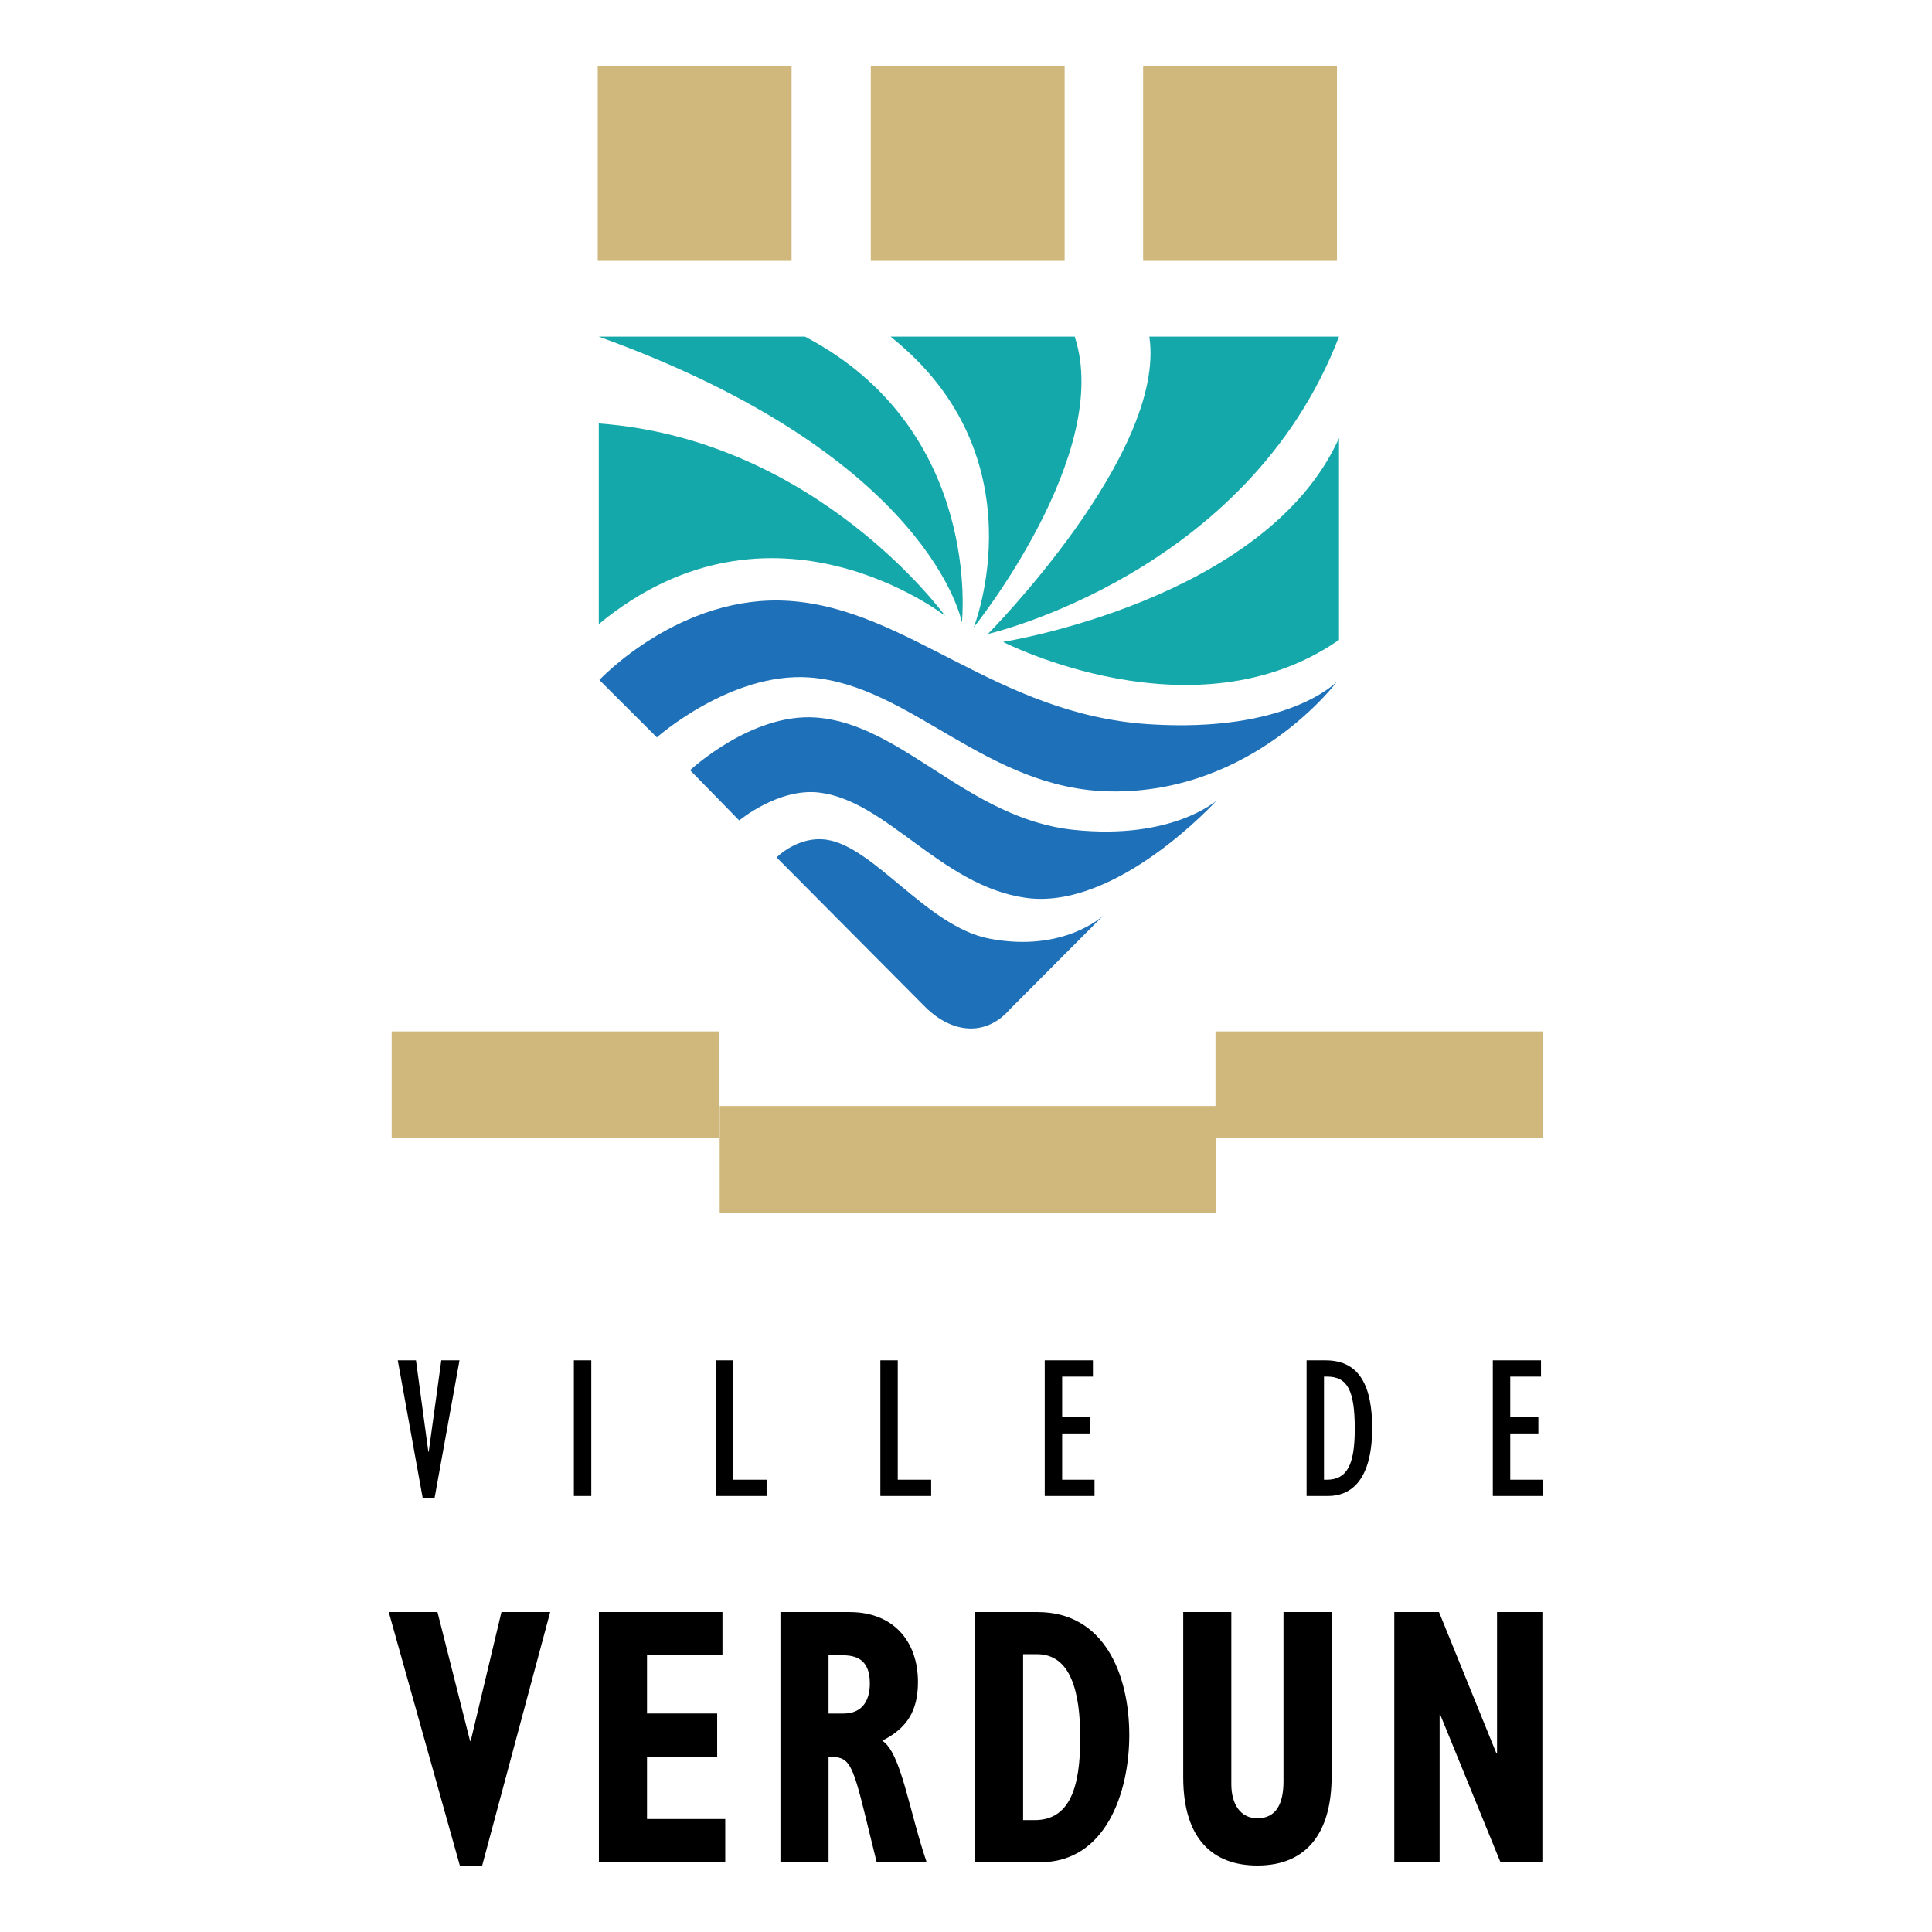
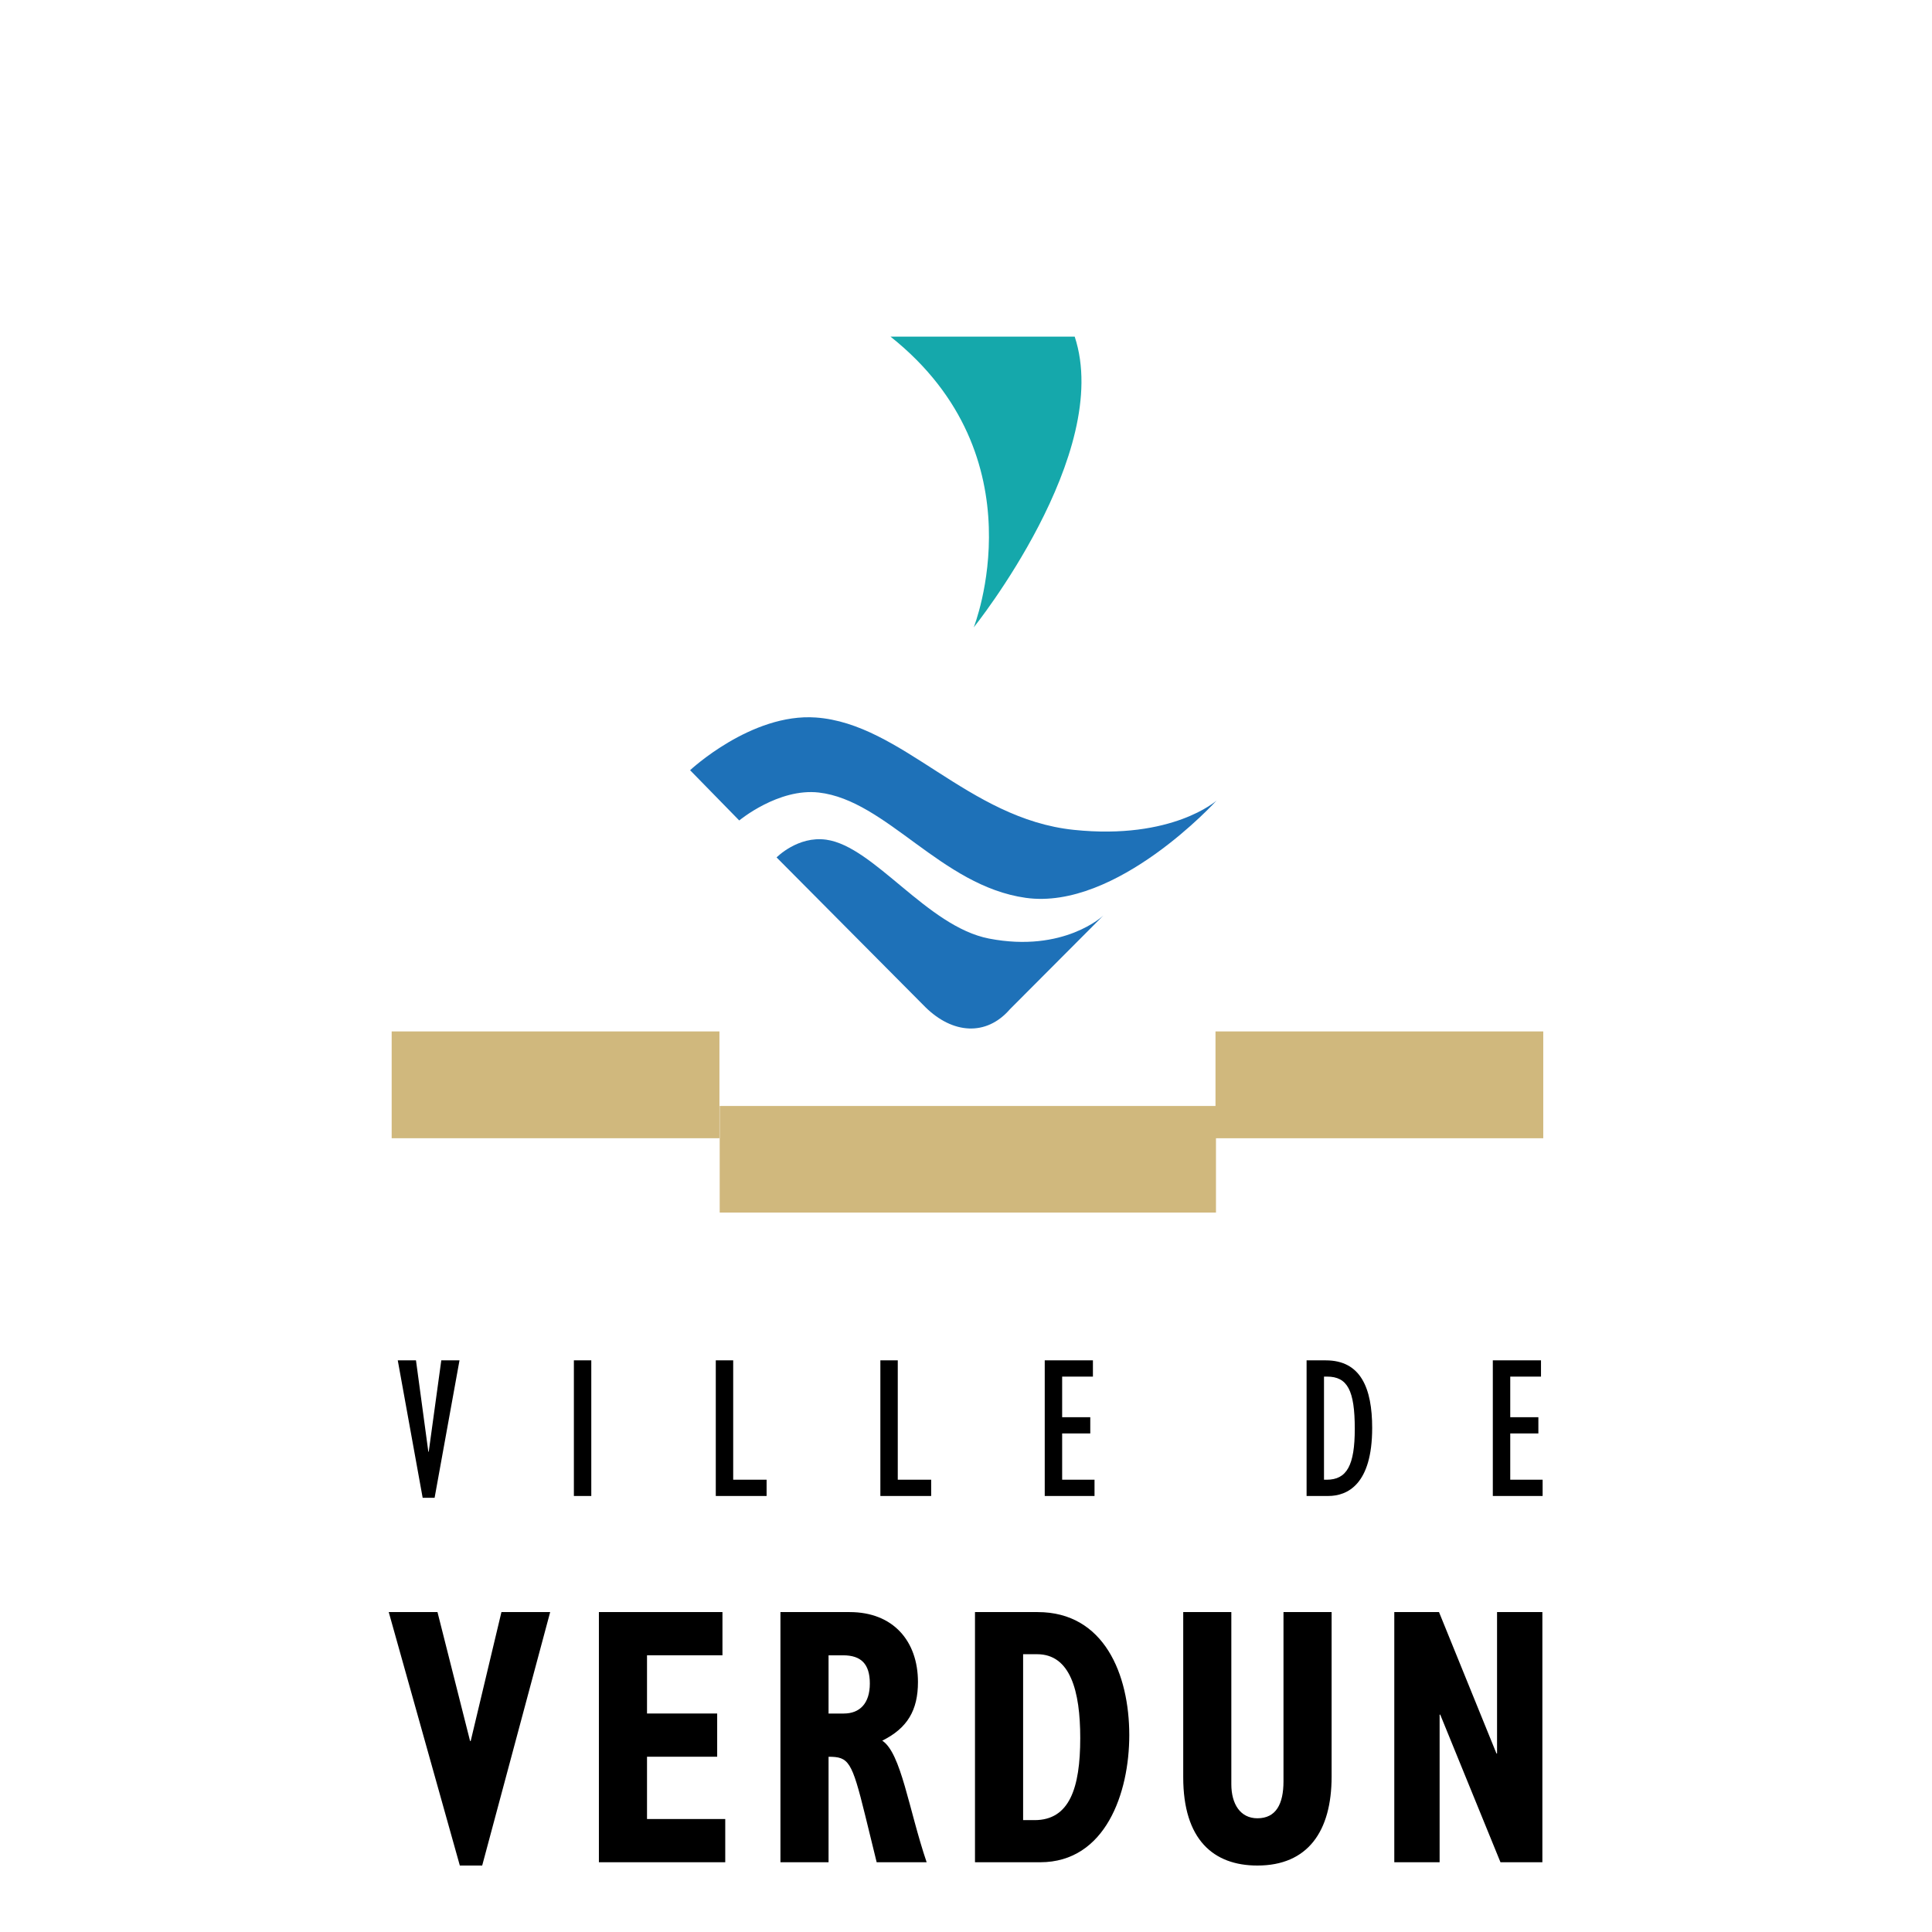
<svg xmlns="http://www.w3.org/2000/svg" width="2500" height="2500" viewBox="0 0 192.756 192.756">
  <g fill-rule="evenodd" clip-rule="evenodd">
    <path fill="#fff" d="M0 0h192.756v192.756H0V0z" />
    <path fill="#d0b87d" d="M71.804 110.346h49.514v10.633H71.804v-10.633zM39.077 102.906h32.701v10.658H39.077v-10.658z" />
    <path fill="#d0b87d" d="M121.27 102.906h32.701v10.658H121.27v-10.658z" />
-     <path d="M94.297 61.443S81.572 43.848 59.741 42.25v20.015c17.318-14.304 34.556-.822 34.556-.822zM100.068 64.042s19.098 9.801 33.525-.197v-20.13c-7.298 16.193-33.525 20.327-33.525 20.327z" fill="#15a8ab" />
    <path d="M39.685 135.723h1.817l1.233 9.115h.04l1.252-9.115h1.817l-2.484 13.713h-1.191l-2.484-13.713zM57.256 135.723h1.737v13.531h-1.737v-13.531zM71.414 135.723h1.737v11.91h3.333v1.621h-5.07v-13.531zM87.834 135.723h1.737v11.91h3.332v1.621h-5.069v-13.531zM104.234 135.723h4.807v1.621h-3.07v4.051h2.806v1.619h-2.806v4.619h3.23v1.621h-4.967v-13.531zM130.359 135.723h1.918c3.475 0 4.625 2.756 4.625 6.744 0 5.631-2.463 6.787-4.383 6.787h-2.16v-13.531zm2 11.91c2.02 0 2.807-1.439 2.807-5.084 0-3.828-.727-5.205-2.768-5.205h-.303v10.289h.264zM148.939 135.723h4.807v1.621h-3.068v4.051h2.806v1.619h-2.806v4.619h3.23v1.621h-4.969v-13.531zM38.785 160.838h4.863l3.252 12.863h.062l3.066-12.863h4.863l-6.783 25.287h-2.23l-7.093-25.287zM59.752 160.838H72.08v4.312h-7.527v5.809h7v4.312h-7v6.213h7.805v4.313H59.752v-24.959zM77.864 160.838h6.907c4.336 0 6.814 2.887 6.814 6.979 0 2.814-1.053 4.605-3.562 5.848 1.889 1.242 2.633 6.834 4.429 12.133h-4.986l-1.146-4.678c-1.332-5.408-1.641-5.848-3.654-5.848v10.525h-4.801v-24.959h-.001zm6.318 10.121c1.61 0 2.602-1.021 2.602-2.996 0-1.973-.898-2.812-2.664-2.812h-1.455v5.809h1.517v-.001zM97.275 160.838h6.256c6.629 0 9.137 6.213 9.137 12.277 0 5.738-2.354 12.682-8.889 12.682h-6.504v-24.959zm5.948 20.756c3.469 0 4.553-3.18 4.553-8.186 0-4.713-.992-8.367-4.307-8.367h-1.393v16.553h1.147zM122.85 160.838v17.174c0 1.975.898 3.398 2.602 3.398 1.859 0 2.602-1.424 2.602-3.689v-16.883h4.801v16.408c0 5.48-2.385 8.879-7.402 8.879-4.398 0-7.402-2.594-7.402-8.807v-16.48h4.799zM139.109 160.838h4.461l5.731 14.105h.06v-14.105h4.522v24.959h-4.18l-6.01-14.727h-.062v14.727h-4.522v-24.959z" />
-     <path d="M65.534 73.567s7.394-6.549 15.235-5.977c10.119.738 17.579 11.185 30.042 11.37 14.264.211 22.578-10.952 22.578-10.952s-4.873 5.142-18.75 4.248c-15.205-.98-24.019-11.502-35.886-12.304-10.907-.737-18.954 7.89-18.954 7.89l5.735 5.725z" fill="#1e71b8" />
    <path d="M73.754 81.858s3.905-3.249 7.938-2.787c6.765.774 12.196 9.315 20.641 10.506 9.084 1.282 19.043-9.704 19.043-9.704s-4.406 3.95-14.242 2.922c-10.589-1.106-17.108-10.594-25.736-11.209-6.442-.459-12.547 5.258-12.547 5.258l4.903 5.014z" fill="#1e71b8" />
    <path d="M77.48 85.545s2.113-2.164 4.951-1.77c4.779.664 10.057 8.668 16.243 9.866 7.479 1.447 11.404-2.295 11.404-2.295l-9.312 9.34c-2.373 2.738-5.73 2.459-8.432-.195L77.48 85.545z" fill="#1e71b8" />
    <path d="M97.15 62.594s13.928-17.34 10.074-29.006H88.85c15.078 11.984 8.3 29.006 8.3 29.006z" fill="#15a8ab" />
-     <path d="M95.969 62.101s2.134-19.184-15.652-28.513H59.741c33.201 11.984 36.228 28.513 36.228 28.513zM98.561 63.252s25.93-5.958 35.033-29.665H114.67c1.721 11.667-16.109 29.665-16.109 29.665z" fill="#15a8ab" />
-     <path fill="#d0b87d" d="M114.049 6.631h19.34v19.395h-19.34V6.631zM59.636 6.631h19.339v19.395H59.636V6.631zM86.879 6.631h19.34v19.395h-19.34V6.631z" />
  </g>
</svg>